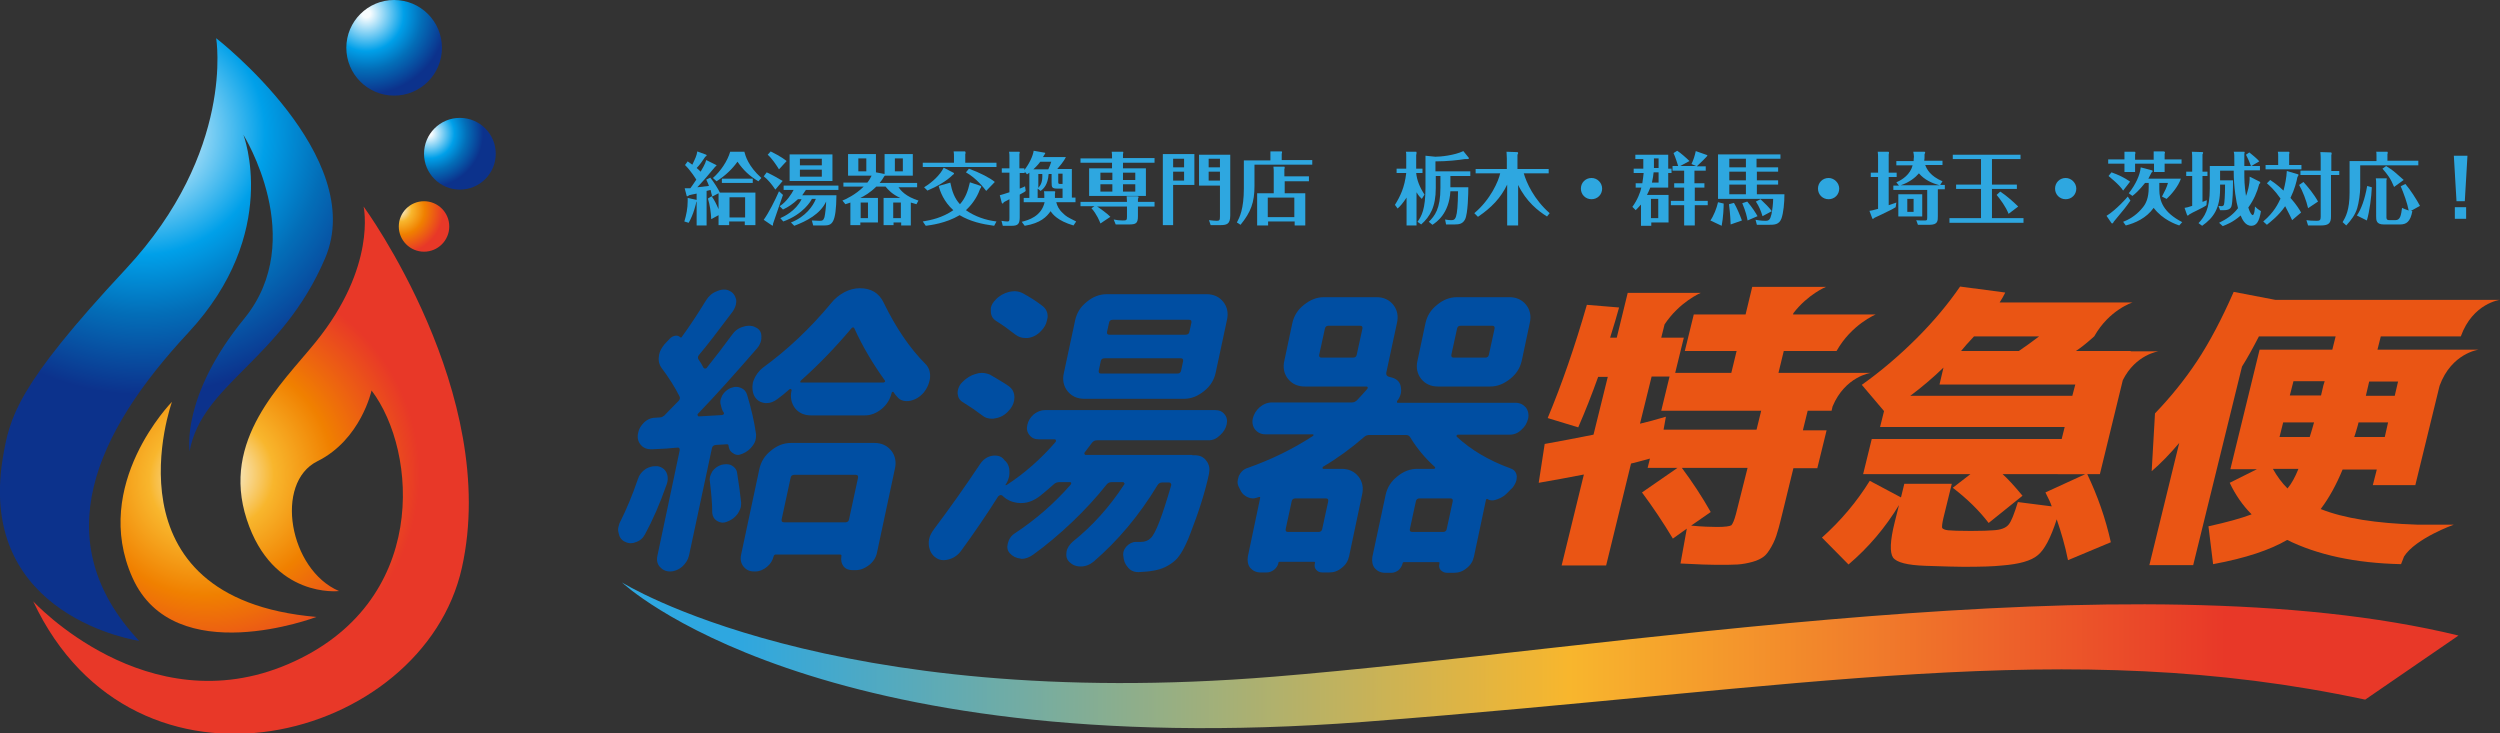
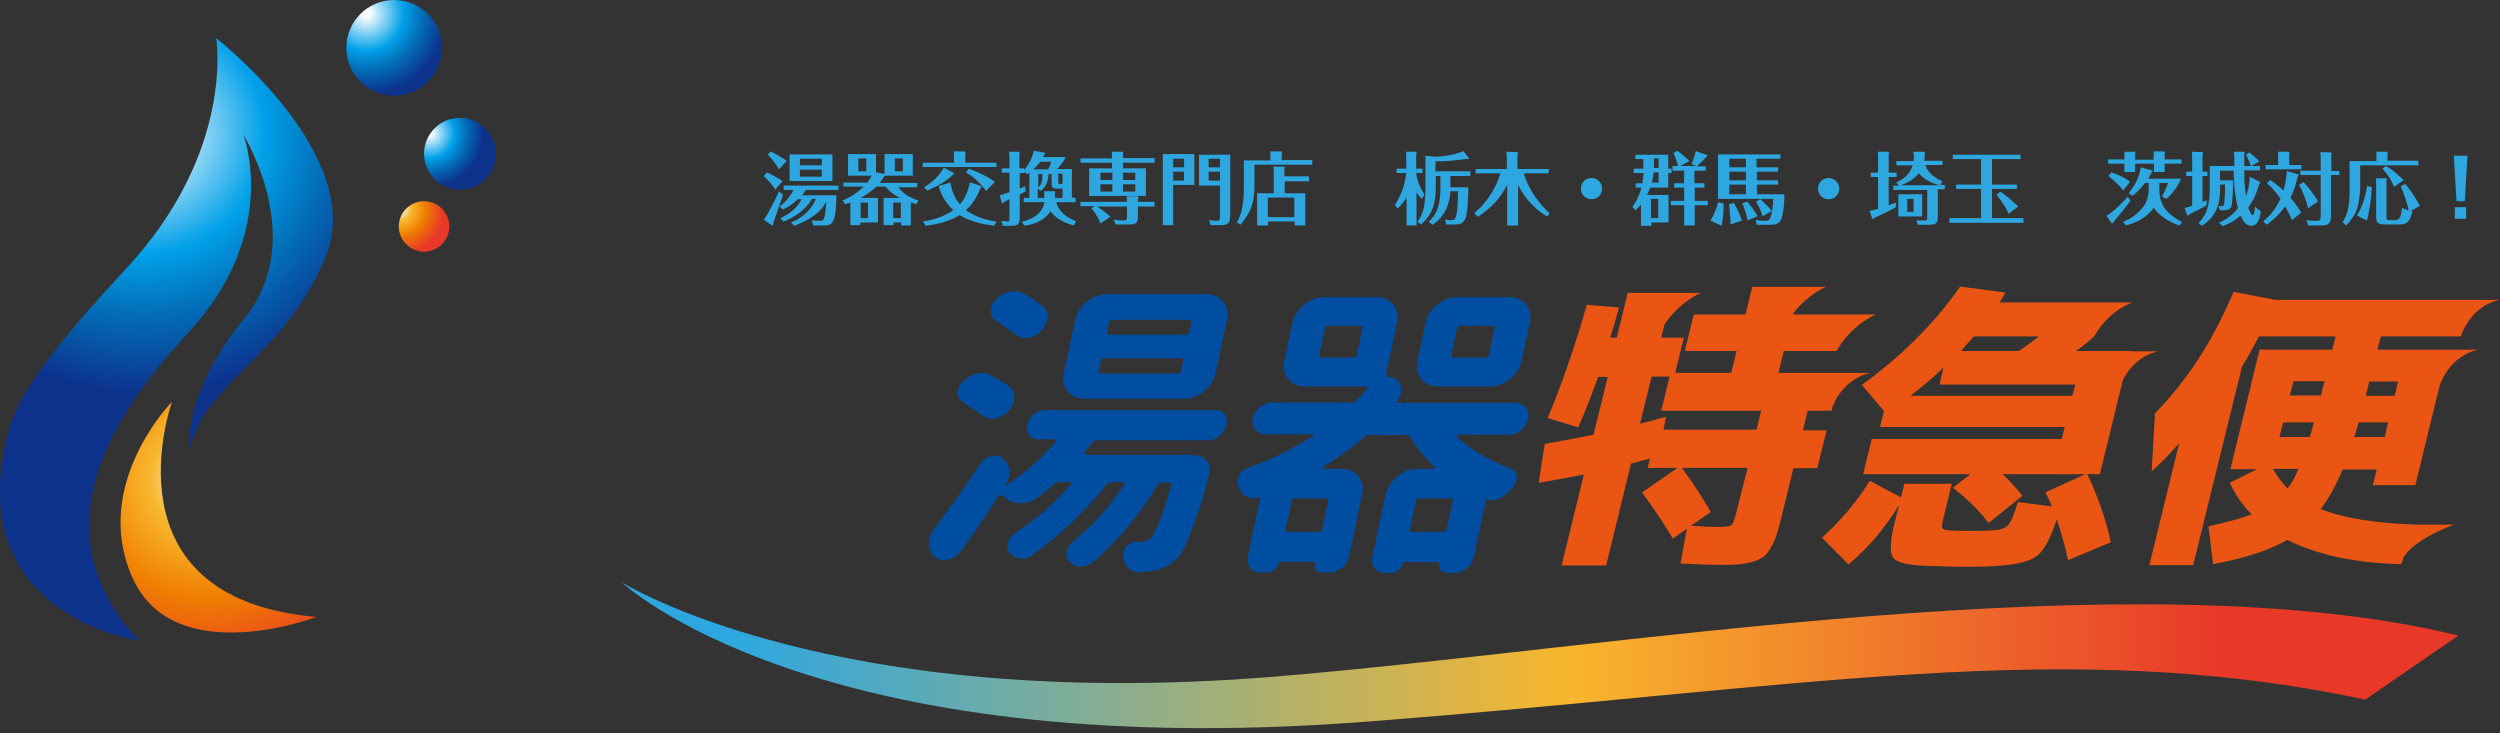
<svg xmlns="http://www.w3.org/2000/svg" version="1.1" id="レイヤー_1" x="0px" y="0px" viewBox="0 0 752.9 220.9" style="enable-background:new 0 0 752.9 220.9;" xml:space="preserve">
  <rect x="0" y="0" width="752.9" height="220.9" fill="#333333" stroke="none" />
  <style type="text/css">
	.st0{fill:url(#SVGID_1_);}
	.st1{fill:#004EA2;}
	.st2{fill:#EA5514;}
	.st3{fill:url(#SVGID_2_);}
	.st4{fill:url(#SVGID_3_);}
	.st5{fill:url(#SVGID_4_);}
	.st6{fill:url(#SVGID_5_);}
	.st7{fill:url(#SVGID_6_);}
	.st8{fill:url(#SVGID_7_);}
	.st9{fill:#2EA7E0;}
</style>
  <g>
    <linearGradient id="SVGID_1_" gradientUnits="userSpaceOnUse" x1="187.239" y1="197.28" x2="740.388" y2="197.28">
      <stop offset="6.329114e-02" style="stop-color:#2EA7E0" />
      <stop offset="0.516" style="stop-color:#F8B62D" />
      <stop offset="0.873" style="stop-color:#E83828" />
    </linearGradient>
    <path class="st0" d="M712.3,210.7c-90.2-19.3-168.4-3.5-301.6,6.7c-165.9,12.6-223.4-42-223.4-42s62.5,39.3,196.2,28.4   c100-8.1,258.9-36.3,356.9-12.4L712.3,210.7z" />
    <g>
-       <path class="st1" d="M192.1,144.3c0.4-1.3,1.2-2.3,2.4-3.1c0.9-0.5,1.8-0.8,2.8-0.8c0.2,0,0.5,0,0.7,0c1.3,0.2,2.2,0.9,2.7,1.9    c0.4,0.8,0.5,1.8,0.3,2.8c-0.1,0.2-0.1,0.5-0.2,0.7c-2.1,6-4.3,11-6.6,15.2c-0.6,1.1-1.5,1.9-2.8,2.3c-0.5,0.2-0.9,0.3-1.4,0.3    c-0.7,0-1.3-0.2-1.9-0.5c-1-0.5-1.6-1.4-1.8-2.6c-0.2-0.7-0.2-1.3,0-2c0.1-0.5,0.3-1.1,0.6-1.6    C188.6,153.5,190.4,149.3,192.1,144.3z M217.1,122c-0.2-0.5-0.2-1.1-0.1-1.6c0.1-0.4,0.3-0.8,0.5-1.3c0.6-1,1.4-1.7,2.4-2.2    c0.6-0.2,1.2-0.4,1.8-0.4c0.5,0,0.9,0.1,1.4,0.3c1,0.4,1.6,1.1,1.9,2.1c1.3,4.3,2.2,8.3,2.7,11.9c0,0.5,0,1-0.1,1.4    c-0.1,0.7-0.4,1.3-0.9,2c-0.8,1.1-1.8,1.9-3,2.4c-0.5,0.2-1,0.4-1.4,0.4c-0.5,0-1-0.1-1.5-0.5c-0.9-0.5-1.3-1.3-1.4-2.3    c0-0.3-0.2-0.4-0.5-0.4l-3.4,0.2c-0.6,0.1-1,0.4-1.1,1l-6.9,32.3c-0.3,1.3-1,2.4-2.1,3.4c-1.1,0.9-2.3,1.4-3.6,1.4    c-1.3,0-2.3-0.5-3.1-1.4c-0.8-0.9-1-2.1-0.7-3.4l6.7-31.7c0-0.2,0-0.4-0.1-0.6c-0.1-0.2-0.3-0.2-0.6-0.2c-1.9,0.2-4.4,0.4-7.6,0.5    c-0.1,0-0.2,0-0.4,0c-1.2,0-2.2-0.4-2.9-1.2c-0.8-0.8-1.2-2-1-3.3c0-0.1,0.1-0.3,0.1-0.5c0.2-1.1,0.8-2.1,1.7-3    c1-1,2.2-1.5,3.5-1.5l1.4-0.1c0.4,0,0.8-0.2,1.2-0.5c0.9-0.9,2.3-2.4,4.3-4.4c0.5-0.5,0.6-1,0.3-1.5c-1.3-2.6-3.1-5.5-5.5-8.7    c-0.7-1.1-0.9-2.3-0.6-3.8c0.2-1.1,0.8-2.1,1.6-3.1l1.6-1.7c0.5-0.5,1-0.8,1.7-0.9c0.6-0.1,1.1,0.1,1.5,0.5    c0.2,0.1,0.3,0.1,0.4-0.1c2.5-3.4,4.9-7.1,7.3-11c0.8-1.3,1.9-2.3,3.3-2.8c0.7-0.3,1.4-0.5,2.1-0.5c0.6,0,1.2,0.1,1.7,0.4    c1.1,0.5,1.7,1.4,2,2.6c0.1,0.5,0,1.1-0.1,1.6c-0.2,0.7-0.5,1.4-1,2.1c-4.5,6-7.8,10.3-10.1,13c-0.4,0.5-0.4,1-0.1,1.4    c0.5,0.7,1,1.5,1.5,2.5c0.1,0.1,0.2,0.2,0.5,0.2c0.2,0,0.4-0.1,0.5-0.3c2.8-3.5,5.3-6.8,7.5-9.8c0.9-1.3,2-2.1,3.4-2.5    c0.6-0.2,1.1-0.3,1.7-0.3c0.7,0,1.4,0.1,2.1,0.5c1.1,0.5,1.7,1.4,1.7,2.7c0,0.5,0,0.9-0.1,1.3c-0.2,0.8-0.6,1.6-1.2,2.3    c-6.6,7.6-12.5,14.2-17.8,19.7c-0.1,0.1-0.2,0.3-0.1,0.5c0.1,0.2,0.2,0.3,0.3,0.3l7-0.4c0.2,0,0.3-0.1,0.5-0.2    c0.1-0.1,0.2-0.3,0.1-0.5C217.5,123.7,217.3,122.9,217.1,122z M213.8,145.1c-0.1-0.4-0.1-0.9,0-1.4c0.1-0.5,0.4-1.1,0.7-1.7    c0.7-1,1.6-1.6,2.7-2c0.5-0.1,1-0.2,1.4-0.2c0.7,0,1.3,0.1,1.8,0.4c0.9,0.5,1.5,1.3,1.6,2.3c0.5,3.1,0.9,6,1.2,8.8    c0,0.5,0,0.9-0.1,1.4c-0.2,0.7-0.5,1.4-1,2.1c-0.8,1.1-1.8,1.8-3.1,2.3c-0.5,0.2-0.9,0.3-1.3,0.3c-0.6,0-1.2-0.2-1.7-0.5    c-0.9-0.5-1.4-1.4-1.5-2.4C214.5,151.6,214.2,148.5,213.8,145.1z M227.1,172.1c-1.4,0-2.4-0.5-3.2-1.5c-0.8-1-1-2.2-0.7-3.6    l5.5-25.8c0.5-2.2,1.6-4,3.5-5.5c1.8-1.5,3.8-2.3,6-2.3h25.2c2.1,0,3.8,0.8,5,2.3c1.2,1.5,1.6,3.4,1.1,5.5l-5.4,25.3    c-0.3,1.4-1.1,2.7-2.4,3.7c-1.3,1-2.6,1.5-4,1.5h-1c-1.2,0-2.1-0.4-2.7-1.2c-0.6-0.8-0.8-1.8-0.6-3c0.1-0.3-0.1-0.5-0.4-0.5h-19.4    c-0.3,0-0.5,0.2-0.6,0.5c-0.3,1.2-0.9,2.3-2,3.2c-1.1,0.9-2.3,1.4-3.5,1.4H227.1z M250.3,91.3c1.1-1.4,2.5-2.5,4-3.3    c1.5-0.8,3.1-1.2,4.6-1.2c3.4,0,5.8,1.4,7.2,4.3c3.7,7.6,7.9,13.8,12.6,18.5c1,1,1.5,2.3,1.4,4c0,0.4-0.1,0.8-0.2,1.2    c-0.3,1.2-0.8,2.3-1.7,3.4c-1.2,1.4-2.6,2.2-4.1,2.5c-0.4,0.1-0.7,0.1-1.1,0.1c-1.1,0-2.1-0.4-2.8-1.3c-0.4-0.4-0.8-0.9-1.1-1.4    c0-0.1-0.1-0.1-0.3-0.1c-0.2,0.1-0.3,0.2-0.3,0.4c-0.4,1.8-1.4,3.4-2.9,4.7c-1.6,1.3-3.3,2-5.1,2h-16.2c-2.1,0-3.7-0.7-4.9-2.2    c-1.1-1.5-1.5-3.3-1-5.4c0-0.1,0-0.2-0.2-0.3c-0.1-0.1-0.3-0.1-0.4,0c-1.2,1.1-2.5,2.1-3.7,3c-1.1,0.8-2.1,1.2-3.2,1.2    c-0.3,0-0.6,0-1-0.1c-1.4-0.3-2.3-1.1-2.9-2.4c-0.4-1-0.5-2.2-0.3-3.4c0-0.2,0.1-0.5,0.2-0.8c0.6-1.6,1.5-2.9,2.9-4    C237.2,105.3,244,98.9,250.3,91.3z M258.4,143.9c0.1-0.6-0.1-0.9-0.7-0.9h-18.5c-0.6,0-1,0.3-1.1,0.9l-2.7,12.5    c-0.1,0.6,0.1,0.9,0.7,0.9h18.5c0.6,0,1-0.3,1.1-0.9L258.4,143.9z M241.2,114.6c-0.1,0.1-0.2,0.3-0.2,0.4c0,0.2,0.1,0.2,0.3,0.2    h24.8c0.1,0,0.2-0.1,0.4-0.2c0.1-0.1,0.1-0.3,0-0.4c-3.6-5-6.7-10.2-9.2-15.7c-0.1-0.2-0.2-0.3-0.4-0.3s-0.4,0.1-0.5,0.3    C251.6,104.6,246.5,109.9,241.2,114.6z" />
      <path class="st1" d="M364,132.6h-33.6c-0.6,0-1.1,0.2-1.5,0.7c-0.9,1.2-1.7,2.2-2.2,2.9c-0.1,0.1-0.2,0.3-0.1,0.5    c0.1,0.2,0.2,0.3,0.3,0.3H359c0.1,0,0.1,0,0.1,0.1h0.7c1.6,0,2.8,0.6,3.6,1.8c0.8,1.1,1,2.3,0.7,3.8c-1.1,5.2-3,11.3-5.7,18.2    c-1.5,3.9-3,6.5-4.4,7.8c-1.9,1.7-4.1,2.8-6.9,3.2c-1,0.2-2.4,0.3-4.2,0.4h-0.1c-1.3,0-2.4-0.5-3.1-1.4c-0.9-1-1.3-2.1-1.4-3.5    c-0.1-0.3,0-0.6,0-1c0.1-0.7,0.5-1.3,1-1.9c0.8-0.8,1.7-1.3,2.8-1.3c0.4,0,0.9,0,1.5,0c1.2,0,2.2-0.4,2.9-1.1    c1.5-1.3,3.5-6.6,6.2-15.9c0.1-0.2,0-0.5-0.1-0.6c-0.1-0.2-0.3-0.3-0.5-0.3h-2.1c-0.6,0-1.1,0.3-1.4,0.8    c-5.5,9.1-11.9,16.7-19.2,23c-1.2,1-2.5,1.5-3.9,1.5h-0.1c-1.4,0-2.5-0.5-3.4-1.4c-0.8-0.8-1-1.8-0.8-3.1c0.2-1.1,0.9-2.1,1.9-3    c5.9-4.7,11-10.4,15.4-17.1c0.2-0.2,0.2-0.4,0.1-0.5c-0.1-0.2-0.2-0.3-0.5-0.3h-3.4c-0.6,0-1.1,0.3-1.5,0.8    c-3.1,3.9-6.6,7.7-10.4,11.3c-3.8,3.6-7.7,6.9-11.6,9.7c-1.1,0.8-2.3,1.3-3.5,1.3c-0.1,0-0.3,0-0.4-0.1c-1.3-0.1-2.4-0.7-3.2-1.6    c-0.7-0.8-0.9-1.7-0.6-2.9c0.3-1.3,1-2.4,2.3-3.2c6.2-4.1,11.8-9,16.6-14.5c0.2-0.2,0.2-0.4,0.2-0.5c0-0.2-0.2-0.3-0.3-0.3H319    c-0.6,0-1.2,0.2-1.7,0.7c-1.3,1.2-2.7,2.3-4,3.4c-1.8,1.4-3.7,2.2-5.7,2.2c-0.1,0-0.2,0-0.4,0c-2.1-0.1-3.9-0.8-5.4-2.3    c-0.2-0.1-0.3-0.1-0.6-0.1c-0.2,0.1-0.4,0.2-0.6,0.4c-3.6,5.7-7.3,11.1-11.1,16.3c-1,1.4-2.3,2.3-3.9,2.7    c-0.4,0.1-0.9,0.2-1.4,0.2c-1,0-1.9-0.3-2.7-1c-1.1-0.9-1.7-2.2-1.8-3.9c0-0.5,0-1,0.1-1.4c0.2-1.1,0.8-2.1,1.6-3.2    c4.6-6.1,9.2-12.6,13.8-19.5c0.9-1.3,2-2.1,3.4-2.4c0.4-0.1,0.7-0.1,1.1-0.1c1,0,1.8,0.3,2.4,0.9l0.4,0.5c1,0.8,1.5,2,1.5,3.4    c0,0.5,0,1.1-0.1,1.5c-0.2,0.8-0.5,1.7-1.1,2.5c0,0.1,0,0.1,0.1,0.1c0.1,0,0.1,0,0.2,0c5.4-3.5,10.4-7.9,14.8-13    c0.1-0.1,0.1-0.3,0.1-0.5c-0.1-0.2-0.2-0.3-0.3-0.3h-4.9c-1.2,0-2.1-0.4-2.8-1.3c-0.7-0.9-0.9-1.9-0.6-3.1    c0.3-1.2,0.9-2.2,1.9-3.1c1-0.8,2.2-1.3,3.4-1.3h51.2c1.3,0,2.2,0.4,2.9,1.3c0.7,0.8,0.9,1.9,0.6,3.1c-0.3,1.2-0.9,2.2-1.9,3.1    C366.4,132.1,365.3,132.6,364,132.6z M303.8,116.3c1.1,0.8,1.7,1.9,1.7,3.4c0,0.4-0.1,0.7-0.1,1c-0.2,1.1-0.8,2.2-1.8,3.2    c-1.1,1.2-2.5,1.9-4,2.1c-0.3,0.1-0.6,0.1-0.8,0.1c-1.2,0-2.2-0.3-3-1c-1.7-1.3-3.6-2.6-5.7-3.9c-1.1-0.6-1.6-1.5-1.7-2.7    c0-0.4,0-0.8,0.1-1.1c0.2-0.8,0.6-1.7,1.4-2.4c1.2-1.2,2.5-2,4-2.4c0.6-0.2,1.2-0.3,1.8-0.3c0.8,0,1.6,0.2,2.4,0.5    C300.1,114,302.1,115.1,303.8,116.3z M313.9,92.1c1.1,0.8,1.7,2,1.6,3.5c-0.1,0.3-0.1,0.6-0.2,0.9c-0.2,1.1-0.8,2.2-1.8,3.2    c-1.1,1.2-2.5,1.9-4,2.1c-0.2,0-0.5,0-0.7,0c-1.2,0-2.2-0.4-3.1-1.1c-1.8-1.4-3.7-2.8-5.8-4.1c-1-0.7-1.5-1.6-1.5-2.9    c0-0.4,0-0.7,0-1c0.2-0.9,0.7-1.7,1.4-2.4c1.1-1.2,2.5-2,4.1-2.4c0.6-0.1,1.1-0.2,1.6-0.2c0.9,0,1.7,0.2,2.5,0.6    C310.2,89.5,312.1,90.7,313.9,92.1z M363.4,88.6c2.1,0,3.8,0.8,5,2.3c1.2,1.5,1.6,3.4,1.1,5.5l-3.4,15.9c-0.5,2.2-1.6,4-3.5,5.5    s-3.8,2.3-6,2.3h-30.1c-2.1,0-3.8-0.8-5-2.3s-1.6-3.4-1.1-5.5l3.4-15.9c0.5-2.2,1.6-4,3.5-5.5c1.8-1.5,3.8-2.3,6-2.3H363.4z     M354.6,112.5c0.6,0,1-0.3,1.1-0.9l0.6-2.8c0.1-0.6-0.1-0.9-0.7-0.9h-23c-0.6,0-1,0.3-1.1,0.9l-0.6,2.8c-0.1,0.6,0.1,0.9,0.7,0.9    H354.6z M357.1,100.8c0.6,0,1-0.3,1.1-0.9l0.6-2.7c0.1-0.6-0.1-0.9-0.7-0.9h-23c-0.6,0-1,0.3-1.1,0.9l-0.6,2.7    c-0.1,0.6,0.1,0.9,0.7,0.9H357.1z" />
      <path class="st1" d="M454.7,130.9H439c-0.1,0-0.2,0.1-0.3,0.2c-0.1,0.2-0.1,0.3,0,0.4c4.3,4,9.7,7.2,16.3,9.6    c1.1,0.4,1.7,1.2,1.8,2.4c0,0.4-0.1,0.7-0.1,1.1c-0.2,0.8-0.6,1.5-1.2,2.3c-0.4,0.4-0.9,0.8-1.3,1.3c-0.9,1-2,1.7-3.1,2.1    c-0.6,0.2-1.1,0.4-1.7,0.4c-0.5,0-1-0.1-1.4-0.4c-0.3-0.1-0.4,0-0.5,0.3l-3.6,17c-0.3,1.4-1,2.6-2.2,3.5c-1.2,1-2.4,1.4-3.8,1.4    h-2.2c-0.7,0-1.3-0.3-1.8-0.8c-0.5-0.5-0.6-1.2-0.4-2c0.1-0.2,0-0.4-0.2-0.4h-10.5c-0.2,0-0.4,0.1-0.4,0.4c-0.2,0.8-0.6,1.4-1.2,2    c-0.7,0.5-1.4,0.8-2.1,0.8h-2c-1.3,0-2.3-0.5-3.1-1.4c-0.7-0.9-0.9-2.1-0.7-3.4l4-18.7c0.5-2.2,1.6-4,3.5-5.5    c1.8-1.5,3.8-2.3,6-2.3h5c0.2,0,0.3-0.1,0.4-0.2c0.1-0.1,0-0.2-0.1-0.4c-2.9-2.6-5.4-5.6-7.4-8.9c-0.3-0.5-0.7-0.7-1.3-0.7h-11    c-0.6,0-1.2,0.2-1.7,0.7c-3.8,3.3-7.9,6.3-12.3,8.9c-0.1,0.1-0.1,0.2-0.1,0.4c0,0.1,0.1,0.2,0.2,0.2h5.6c2.1,0,3.8,0.8,5,2.3    c1.2,1.5,1.6,3.4,1.1,5.5l-3.9,18.5c-0.3,1.4-1,2.6-2.2,3.5c-1.2,1-2.4,1.4-3.8,1.4h-2.1c-0.8,0-1.4-0.3-1.8-0.8    c-0.5-0.5-0.6-1.2-0.4-2c0.1-0.2,0-0.4-0.2-0.4h-10.5c-0.2,0-0.3,0.1-0.3,0.4c-0.2,0.8-0.6,1.4-1.3,2c-0.7,0.5-1.4,0.8-2.2,0.8    h-1.9c-1.3,0-2.3-0.5-3.1-1.4c-0.7-0.9-0.9-2.1-0.7-3.4l3.7-17.6c0.1-0.3-0.1-0.4-0.4-0.3c-0.6,0.2-1.2,0.4-1.8,0.4    c-0.5,0-0.9-0.1-1.4-0.3c-1-0.4-1.7-1-2.2-1.9c-0.2-0.4-0.4-0.8-0.6-1.2c-0.4-0.7-0.5-1.5-0.3-2.3c0.1-0.4,0.2-0.7,0.3-1.1    c0.6-1.2,1.4-2,2.7-2.4c7.1-2.5,13.6-5.7,19.6-9.6c0.1-0.1,0.2-0.2,0.2-0.3c0-0.1-0.1-0.2-0.3-0.2h-14.2c-1.3,0-2.3-0.5-3.1-1.4    c-0.7-0.9-1-2.1-0.7-3.4c0.3-1.3,1-2.4,2.1-3.4c1.1-0.9,2.3-1.4,3.7-1.4h24c0.6,0,1.1-0.2,1.6-0.7c1-1,2-2.2,3.1-3.4    c0.1-0.2,0.1-0.3,0.1-0.5c-0.1-0.1-0.2-0.2-0.4-0.2h-18.6c-2.1,0-3.8-0.8-5-2.3s-1.6-3.4-1.1-5.5l2.4-11.3c0.5-2.2,1.6-4,3.5-5.5    s3.8-2.3,6-2.3h15.9c2.1,0,3.8,0.8,5,2.3s1.6,3.4,1.1,5.5l-3.2,14.9c-0.1,0.6,0.1,1,0.6,1.2l1.4,0.4c1.4,0.5,2.2,1.4,2.4,2.9    c0.1,0.6,0.1,1.2,0,1.7c-0.2,0.8-0.5,1.6-1.1,2.3c-0.1,0.1-0.1,0.2-0.1,0.4c0,0.1,0.1,0.2,0.2,0.2h35.5c1.3,0,2.3,0.5,3.1,1.4    c0.7,0.9,1,2.1,0.7,3.4c-0.3,1.3-1,2.5-2.1,3.4C457.2,130.4,456,130.9,454.7,130.9z M397.1,160.2c0.6,0,1-0.3,1.1-0.9l1.8-8.3    c0.1-0.6-0.1-0.9-0.7-0.9h-9.2c-0.6,0-1,0.3-1.1,0.9l-1.8,8.3c-0.1,0.6,0.1,0.9,0.7,0.9H397.1z M407.5,107.7c0.6,0,1-0.3,1.1-0.9    l1.7-7.8c0.1-0.6-0.1-0.9-0.7-0.9h-9.5c-0.6,0-1,0.3-1.1,0.9l-1.7,7.8c-0.1,0.6,0.1,0.9,0.7,0.9H407.5z M424.6,159.3    c-0.1,0.6,0.1,0.9,0.7,0.9h9.3c0.6,0,1-0.3,1.1-0.9l1.8-8.3c0.1-0.6-0.1-0.9-0.7-0.9h-9.3c-0.6,0-1,0.3-1.1,0.9L424.6,159.3z     M454.6,89.5c2.1,0,3.8,0.8,5,2.3s1.6,3.4,1.1,5.5l-2.4,11.3c-0.5,2.2-1.6,4-3.5,5.5s-3.8,2.3-6,2.3H433c-2.1,0-3.8-0.8-5-2.3    s-1.6-3.4-1.1-5.5l2.4-11.3c0.5-2.2,1.6-4,3.5-5.5c1.8-1.5,3.8-2.3,6-2.3H454.6z M447.3,107.7c0.6,0,1-0.3,1.1-0.9l1.7-7.8    c0.1-0.6-0.1-0.9-0.7-0.9h-9.5c-0.6,0-1,0.3-1.1,0.9l-1.7,7.8c-0.1,0.6,0.1,0.9,0.7,0.9H447.3z" />
    </g>
    <g>
      <path class="st2" d="M543,129.4l1.4-5.7h7.2l0.3-1.3c3.8-9.1,11.5-10.1,11.5-10.1h-9l0,0h-18.8l1.6-6.6h15.9    c4.5-8,11.8-11,11.8-11h-9.1l0,0H540l0.1-0.4c4.4-5.7,9.8-7.9,9.8-7.9H542h-1.3h-13l-2,8.3h-15.6l-2.7,11H523l-1.6,6.6h-16.9    l2.6-10.6h-6.8l1-4c4.5-6.8,10.9-9.5,10.9-9.5h-8.6l0,0h-13.4l-3.3,13.5h-2c1.2-3.8,2.1-6.9,2.7-9.1l-9.7-0.8    c-3.6,12.5-7.5,23.8-11.8,34.1l9.2,2.8c2.1-4.8,4.1-9.9,6-15.2h2.9l-4.3,17.4c-4.9,1-9.8,1.9-14.7,2.8l-1.8,11.7    c4.5-0.8,9.1-1.6,13.6-2.5l-6.7,27.4h13.4l7.5-30.7c0.9-0.2,2.8-0.7,5.7-1.5l-0.7,2.8h9l-10.7,7.4c3.2,4.3,6.3,8.9,9.3,13.9l4.2-3    l-1.9,10.5c5.5,0.3,9.1,0.4,10.8,0.4c2.7,0,4.9,0,6.4-0.1c1.5-0.1,3.1-0.4,4.5-0.8c1.5-0.4,2.6-1,3.4-1.6c0.8-0.6,1.5-1.6,2.3-3    c0.8-1.4,1.4-2.9,1.8-4.4c0.5-1.5,1-3.7,1.7-6.5l3.1-12.7h7.2l2.8-11.4H543z M522.8,154.8c-0.5,1.9-1,3-1.4,3.4    c-0.5,0.3-1.9,0.5-4.3,0.5c-2,0-4.6-0.1-7.8-0.4l5.9-4.1c-2.6-4.6-5.5-9-8.7-13.3h19.8L522.8,154.8z M529,129.4h-28l0.7-3.9    c-3.4,1-6,1.7-7.8,2.1l3.5-14.2h5.4l-2.5,10.3h30.1L529,129.4z" />
      <path class="st2" d="M641.7,105.7h-0.4h-16.1c1.8-1.2,3.6-2.7,5.5-4.4c4.5-8,11.5-10.2,11.5-10.2H633l0,0h-30.8    c0.7-1.1,1.3-2.1,1.7-3l-13.6-1.8c-3.5,5.1-7.8,10.3-13,15.5c-5.2,5.2-10.7,9.9-16.6,14.1l6.7,7.9l-1.2,4.8h55.6l-0.9,3.6h-57.2    l-2.6,10.6h32.3l-5.3,4.1c4.3,3.3,7.9,6.8,10.8,10.6l10.2-8.2c-2.5-3-4.5-5.2-6-6.5H628l-12,5.5c0.9,1.8,1.6,3.2,1.9,4.2    l-10.2-1.3c-1.1,3.6-2,5.9-2.8,6.8c-0.8,1-2.4,1.6-4.6,1.7c-1.2,0.1-3.5,0.2-6.8,0.2c-3.6,0-5.8-0.1-6.8-0.2    c-1-0.1-1.6-0.4-1.8-0.7c-0.1-0.4,0-1.4,0.4-3.1l2.5-10.2h-14.3l-1,4.1l-9.4-5c-3.9,6.3-8.7,12-14.4,17.1l8,8.1    c6-5.1,11.1-11.1,15.2-17.9l-1.3,5.2c-1.4,5.6-1.5,9.1-0.5,10.6c1.1,1.5,4.3,2.3,9.7,2.5c5.9,0.2,9.7,0.3,11.5,0.3    c5.1,0,9-0.1,11.7-0.4c5.1-0.4,8.7-1.4,10.7-3.1c2-1.6,3.9-5.2,5.7-10.8c1.3,3.8,2.5,7.8,3.4,12.3l12.9-5.4    c-1.6-7.2-4-14-7.1-20.5h3.8l6.9-28.3c3.9-7.8,10.8-8.7,10.8-8.7H641.7z M594.5,101.3h19.6c-2,1.5-4,3-6.1,4.4h-17.4    C591.4,104.7,592.7,103.2,594.5,101.3z M624.1,119.2h-48.8c3.5-2.6,6.9-5.5,10-8.5l-1.2,5.1H625L624.1,119.2z" />
      <path class="st2" d="M737.4,105.3h-21.4l1-4h24.1c3.6-10,11.8-11,11.8-11h-9.1h-58.6l-12.5-2.4c-3.6,8.2-7.3,15.2-11,20.8    c-3.7,5.6-8,10.9-12.7,15.8l-1,17.4c2.8-2.4,5.5-5.2,8.3-8.5l-9,36.8h13.2l14.7-59.8c1.7-2.7,3.4-5.8,5.1-9.1h23.1l-1,4h-21.9    l-8.8,36h8l-8.2,4.1c1.7,3.6,3.9,6.8,6.6,9.5c-3.2,1.2-7.5,2.4-13,3.6l1.4,11.4c9.8-1.8,17.2-4.3,22.3-7.3    c9.1,4.5,20.5,7,34.3,7.3l0.9-2.3c3.5-5.5,15-9.6,15-9.6h-11.1c-12.3-0.4-22-1.9-29-4.7c2.5-3.3,4.7-7.3,6.6-11.9h10.3l-1.2,4.7    h12.8l7.3-29.9c3.6-9.9,11.8-10.9,11.8-10.9L737.4,105.3L737.4,105.3z M688.9,147.1c-1.7-1.7-3.1-3.6-4.4-5.9h7.7    C691.2,143.7,690.1,145.7,688.9,147.1z M695.6,131.6h-9.1l1.1-4.4h9.3C696.6,128.3,696.2,129.7,695.6,131.6z M699.7,116.1l-0.7,3    h-9.4l1.1-4.3h9.4L699.7,116.1z M718.2,131.6H709c0.2-0.5,0.4-1.2,0.7-2.2c0.3-1,0.5-1.7,0.6-2.2h8.9L718.2,131.6z M721.2,119.2    h-8.7l0.7-3l0.3-1.3h8.7L721.2,119.2z" />
    </g>
    <g>
      <radialGradient id="SVGID_2_" cx="43.201" cy="39.986" r="78.828" gradientUnits="userSpaceOnUse">
        <stop offset="4.907980e-02" style="stop-color:#F7FCFE" />
        <stop offset="0.465" style="stop-color:#00A0E9" />
        <stop offset="0.692" style="stop-color:#036EB8" />
        <stop offset="1" style="stop-color:#0C328C" />
      </radialGradient>
      <path class="st3" d="M0.8,138.2C-6.9,186,41.9,193,41.9,193c-28.2-30.1-13.2-62.7,14.8-92.8s16.6-59.6,16.6-59.6    S93,72.1,73.6,95.9c-19.2,23.4-16.5,40-16.5,40c3.7-20.3,27.7-27.4,40.8-58.1S65.1,11.5,65.1,11.5S70.9,45.6,37.9,81    S2.9,125.6,0.8,138.2z" />
      <radialGradient id="SVGID_3_" cx="65.692" cy="142.801" r="77.288" gradientUnits="userSpaceOnUse">
        <stop offset="0" style="stop-color:#F7FCFE" />
        <stop offset="0.217" style="stop-color:#F8B62D" />
        <stop offset="0.45" style="stop-color:#F08000" />
        <stop offset="0.785" style="stop-color:#E83828" />
      </radialGradient>
-       <path class="st4" d="M102.1,178c-15-6.4-19.6-32.6-6.5-39.1s16.3-21.3,16.3-21.3c13.9,18.3,17.5,64.1-25.1,82.4S10,181.1,10,181.1    c30.6,65.2,117.4,42.3,129.1-10.1S109.5,62.2,109.5,62.2s4.1,18-14.5,40.9c-10.2,12.6-28.5,29.3-20.7,53.3S102.1,178,102.1,178z" />
      <radialGradient id="SVGID_4_" cx="61.714" cy="144.507" r="77.288" gradientUnits="userSpaceOnUse">
        <stop offset="0" style="stop-color:#F7FCFE" />
        <stop offset="0.217" style="stop-color:#F8B62D" />
        <stop offset="0.45" style="stop-color:#F08000" />
        <stop offset="0.785" style="stop-color:#E83828" />
      </radialGradient>
      <path class="st5" d="M95.3,185.8c-64.9-5.6-43.5-64.8-43.5-64.8S27.3,145.9,39.9,174S95.3,185.8,95.3,185.8z" />
      <radialGradient id="SVGID_5_" cx="120.338" cy="63.127" r="16.917" gradientUnits="userSpaceOnUse">
        <stop offset="0" style="stop-color:#F7FCFE" />
        <stop offset="0.217" style="stop-color:#F8B62D" />
        <stop offset="0.45" style="stop-color:#F08000" />
        <stop offset="0.785" style="stop-color:#E83828" />
      </radialGradient>
      <circle class="st6" cx="127.7" cy="68.2" r="7.6" />
      <radialGradient id="SVGID_6_" cx="129.297" cy="40.148" r="16.217" gradientUnits="userSpaceOnUse">
        <stop offset="4.907980e-02" style="stop-color:#F7FCFE" />
        <stop offset="0.465" style="stop-color:#00A0E9" />
        <stop offset="0.692" style="stop-color:#036EB8" />
        <stop offset="1" style="stop-color:#0C328C" />
      </radialGradient>
      <circle class="st7" cx="138.5" cy="46.3" r="10.8" />
      <radialGradient id="SVGID_7_" cx="110.31" cy="4.118" r="24.274" gradientUnits="userSpaceOnUse">
        <stop offset="4.907980e-02" style="stop-color:#F7FCFE" />
        <stop offset="0.465" style="stop-color:#00A0E9" />
        <stop offset="0.692" style="stop-color:#036EB8" />
        <stop offset="1" style="stop-color:#0C328C" />
      </radialGradient>
      <circle class="st8" cx="118.7" cy="14.4" r="14.4" />
    </g>
  </g>
  <g>
-     <path class="st9" d="M212.9,67.9h-3.1v-7.2l-0.1,0.1c-0.1,0.6-0.8,3.7-2.3,6.3l-1.3-0.4c0.6-2,1-4,1-6.1c0-0.1,0-0.8,0-1l2.7,0.6   v-1.9c-1.6,0.3-1.8,0.4-2.3,0.5c-0.1,0.1-0.3,0.3-0.5,0.3c0,0-0.2,0-0.2-0.1l-0.6-2.3c0.5,0,0.8,0,1.7,0c0.3-0.4,0.8-1.1,1.8-2.6   c-0.2-0.3-1.5-2.5-3.4-4.4l0.8-1.1c0.5,0.4,0.9,0.6,1.4,1c0.9-1.9,1.3-2.7,1.5-4l2.7,1c0,0,0.1,0.1,0.1,0.2c0,0.2-0.1,0.2-0.4,0.4   c-0.8,1.2-1.6,2.4-2.6,3.4c0.4,0.3,0.7,0.6,1.2,1.1c0.4-0.7,1.4-2.3,1.7-3.5l3,1.5c0,0,0.1,0.1,0.1,0.1c0,0.1-0.2,0.3-0.4,0.4   c-3.2,3.8-3.5,4.2-5.4,6.2c1.9-0.2,2.8-0.3,3.5-0.4c-0.2-0.7-0.5-1.2-0.8-1.9l1.2-0.6c0.9,1,2.5,3.6,2.9,4.5h10.7v9.8h-3.2v-1.1   h-4.7v1.1h-3.2v-3l-2.2,1.2c-0.1-2.1-0.4-4.2-1-6.2l1.1-0.7c0.9,1.2,1.4,2.3,2.1,3.9v-4.8l-1.9,1c-0.2-0.8-0.4-1.4-0.5-2   c-0.2,0-1,0.3-1.2,0.3V67.9z M224.2,45.8c0.3,1.1,1.1,4.2,5.1,7.8l-0.9,1c-2.7-1.6-4.5-3.3-6.3-5.9c-1.5,2.1-3.5,4.1-6.3,5.9   l-1.1-1c2.3-2,4.4-5.1,5.2-7.9H224.2z M217.4,55.1v-1.3h9.3v1.3H217.4z M219.7,65.5h4.7v-6.1h-4.7V65.5z" />
    <path class="st9" d="M233.5,57.1c-1-1.5-2.2-3-3.5-4l0.9-1.2c2.1,1,3.3,1.7,4.8,2.6L233.5,57.1z M235.8,58.7c-1,2.9-2.3,6.7-3,8.7   c0,0.2,0,0.3,0,0.4c0,0.1-0.2,0.2-0.3,0.1l-2.5-1.7c1.5-2.1,3.4-5.8,4.6-8.6L235.8,58.7z M234.6,51c-0.8-1.3-2.2-3.4-3.4-4.4l0.9-1   c3.2,1.6,4.3,2.5,4.8,2.9L234.6,51z M238.2,67c4.4-1.7,6.7-5,7.5-7.1h-1.2c-0.2,0.5-2.5,4.6-8.6,6.8l-0.9-1   c1.1-0.5,4.6-2.1,6.4-5.7h-1.1c-1.5,1.4-2.8,2.3-4.5,3.1l-1-1c2.1-1.3,3.7-3.9,4.2-4.9h-3v-1.3h16.5v1.3h-9.8   c-0.4,0.6-0.7,1-1.1,1.6h10.3c-0.1,8.5-1.3,9.1-3.7,9.1h-3.3l-0.4-1.5c0.6,0,1.8,0.1,2.3,0.1c0.8,0,1.2-0.1,1.5-1.1   c0.2-0.8,0.5-3.4,0.5-4.7c-1.8,3.8-5.9,5.9-9.6,7.3L238.2,67z M250.7,54.5h-12.9v-8h12.9V54.5z M247.5,49.8v-2h-6.6v2H247.5z    M240.9,51.1v2.1h6.6v-2.1H240.9z" />
    <path class="st9" d="M276,61.5c-0.8-0.2-1.2-0.4-1.7-0.5v6.9h-2.9V67h-2.3v0.8h-3v-8.2h5c-2.4-1.1-3.6-2.4-4.4-3.4h-2.8   c-1.8,1.8-3.7,2.9-4.8,3.4h5.3V67h-5.3v0.8h-3V61c-0.4,0.1-0.7,0.3-1.5,0.5l-0.9-1.1c1-0.4,3.9-1.7,6.4-4.2h-6.1V55h7.2   c0.5-0.6,1.1-1.6,1.3-2.1h-7.1v-6.5h8.4v5.5l2.6,0.5v-6h8.5v6.5h-8.4c0,0-0.1,0.1-0.2,0.2c-0.5,0.9-0.9,1.4-1.4,2h11.3v1.3h-5.6   c0.7,1,2.2,2.8,6,4L276,61.5z M258.5,47.7v3.9h2.4v-3.9H258.5z M261.4,65.7V61h-2.2v4.7H261.4z M271.3,65.7V61h-2.3v4.7H271.3z    M269.5,47.7v3.9h2.4v-3.9H269.5z" />
    <path class="st9" d="M295.4,56c0.1,0,0.1,0.1,0.1,0.2c0,0.2-0.1,0.5-0.3,0.6c-0.5,1.4-1.6,4-4.3,6.5c2.7,1.9,5.9,3,9.2,3.4   l-0.7,1.3c-3.7-0.5-7.2-1.3-10.4-3.2c-4.2,2.5-8.8,3-10.2,3.2l-0.9-1.3c2.4-0.4,5.9-1.1,9.2-3.4c-2.9-2.6-4-5.7-4.4-7.3l3.5-1   c0.5,2.6,1.3,4.8,2.9,6.5c1.7-1.9,2.4-4,3-6.6L295.4,56z M300.1,49v1.3h-22.2V49h9.4v-1.9c0-0.4,0-0.9-0.1-1.5l3.4,0   c0.1,0,0.2,0.3,0.2,0.4c0,0.1,0,0.2-0.1,0.4V49H300.1z M287.3,52.1c0,0,0,0.1,0,0.2c0,0.1-0.1,0.2-0.4,0.4   c-1.9,1.9-4.8,3.5-7.6,4.7l-1-1c2.5-1.5,4.9-3.8,5.9-5.9L287.3,52.1z M297,57.5c-0.6-0.8-2.9-3.8-6.1-5.6l0.9-1.1   c3.3,1.2,6.4,2.8,7.8,4L297,57.5z" />
    <path class="st9" d="M323.9,59.6v1.3h-5.8c0.3,1.1,0.7,2.1,2,3.3c1,1,1.4,1.2,4,2.5l-0.8,1.2c-4.8-1.4-6.3-3.4-6.9-4.3   c-1.2,1.7-3,3.6-7.8,4.4l-0.9-1.2c2-0.5,5.9-1.6,6.9-5.9h-6.3v-1.3h1.7v-7.6c-0.2,0.2-0.4,0.3-0.7,0.5l-0.7-0.8v0.4h-1.5v4.7   c1-0.4,1.3-0.5,1.6-0.7l0.2,1.4c-0.3,0.3-0.5,0.4-1.8,1.1v6.8c0,2-0.5,2.6-2.4,2.6H302l-0.4-1.5c0.6,0.1,1.2,0.2,1.8,0.2   c0.6,0,0.6-0.3,0.6-1.1V60c-1.2,0.6-1.3,0.7-1.7,0.9c-0.1,0.2-0.2,0.4-0.3,0.4c0,0-0.2,0-0.3-0.2l-0.6-2.3c0.6-0.2,1.2-0.3,2.9-0.9   v-5.9h-2.3v-1.3h2.3v-3.3c0-0.6,0-1.1-0.1-1.7l3,0c0.1,0,0.2,0,0.2,0.2s0,0.3-0.1,0.4v4.4h1.5v0.5c1.5-1.9,2.6-4.3,2.8-5.8l3.4,0.6   c0,0,0.1,0.1,0.1,0.1c0,0.1-0.1,0.2-0.2,0.4c-0.1,0.1-0.4,0.7-0.5,0.8h6.9c-0.7,1.5-2.2,3.1-2.6,3.6h4.4v8.6H323.9z M315.7,51   c0.4-0.8,0.6-1.4,0.9-2.3h-3.3c-0.3,0.4-0.9,1.2-2.1,2.3H315.7z M320,59.6v-2.8h-1.4c-1.8,0-1.9-0.3-1.9-1.9v-2.5h-0.9   c-0.2,3.3-1.6,4.5-2.4,5.1l-0.9-0.7v2.8h2v-0.8c0-0.4,0-0.8-0.1-1.2l3.2,0c0.1,0,0.2,0.1,0.2,0.2c0,0.1-0.1,0.4-0.1,0.5v1.3H320z    M312.7,56.6c0.8-1,1.3-1.8,1.2-4.2h-1.2V56.6z M318.7,52.3v2.4c0,0.6,0,0.7,0.7,0.7h0.6v-3.1H318.7z" />
    <path class="st9" d="M347.7,47.6V49h-9.5v1.7h6.9V59H328v-8.3h6.9V49h-9.5v-1.3h9.5v-0.4c0-0.6,0-1-0.1-1.6l3.4,0   c0,0,0.1,0.1,0.1,0.2c0,0-0.1,0.5-0.1,0.5v1.2H347.7z M347.7,60.9v1.3h-5v2.9c0,2.2-0.6,2.5-2.8,2.5H336l-0.6-1.5   c0.9,0.2,1.8,0.3,2.7,0.3c1.2,0,1.3-0.1,1.3-1.2v-3h-9c0.7,0.4,3.3,2.3,4,3.1l-3,2c-0.2-0.6-1.1-2.8-2.7-4.6l0.9-0.6h-4.2v-1.3h14   c0-0.6-0.1-1.3-0.1-1.7l3.2,0c0.2,0,0.4,0.1,0.4,0.3c0,0.1-0.2,0.4-0.2,0.5v0.9H347.7z M335,54.1V52h-3.6v2.2H335z M331.4,55.5v2.2   h3.6v-2.2H331.4z M341.9,54.1V52h-3.7v2.2H341.9z M338.2,55.5v2.2h3.7v-2.2H338.2z" />
    <path class="st9" d="M359.7,46.4v9.3h-6.4v12.1h-3.1V46.4H359.7z M356.6,50.4v-2.6h-3.3v2.6H356.6z M353.3,51.7v2.7h3.3v-2.7H353.3   z M370.5,46.4v18.5c0,2.7-1.1,2.9-3.2,2.9h-2.7l-0.5-1.5c0.6,0.1,2,0.2,2.4,0.2c0.8,0,0.9-0.3,0.9-1.3v-9.3h-6.3v-9.3H370.5z    M367.4,50.4v-2.6H364v2.6H367.4z M364,51.7v2.7h3.4v-2.7H364z" />
    <path class="st9" d="M395.2,48.3v1.3h-17.4V56c0,5-1.1,7.9-4.2,11.7l-1.1-0.7c0.8-1.5,2.1-4,2.1-10.3v-8.4h8V47c0-0.2,0-1.2,0-1.4   l3.3,0c0.1,0,0.2,0,0.2,0.2c0,0.2,0,0.3-0.1,0.5v1.9H395.2z M394.2,53.3v1.3h-7.3v3.6h6.2v9.7h-3.2v-1.2h-8v1.2h-3.3v-9.7h5v-6.3   c0-0.5,0-1.1-0.1-1.7l3.2,0c0.2,0,0.2,0.1,0.2,0.2c0,0.2,0,0.4-0.1,0.5v2.2H394.2z M381.8,65.4h8v-5.9h-8V65.4z" />
    <path class="st9" d="M428.2,59.9c-0.4-0.4-0.9-0.8-1.6-2v10h-3v-8.4c-1.1,1.7-2,2.7-2.7,3.3l-0.8-1.1c1.6-2.6,2.9-5.2,3.4-9.6h-2.9   v-1.3h2.9v-3.7c0-0.8,0-1.1-0.1-1.4l3.1,0c0.1,0,0.1,0.2,0.1,0.3s0,0.5-0.1,0.6v4.2h1.9v1.3h-1.9c0.2,2.1,1,4.2,2.5,6.5L428.2,59.9   z M436.8,56.4h5.4c0,1.7-0.1,8-1,9.7c-0.7,1.3-1.7,1.5-3.2,1.5h-2.5l-0.3-1.5c0.9,0.2,1.5,0.2,1.7,0.2c1.4,0,2.1,0,2.2-8.7h-2.3   c-0.4,6.8-4.2,9.3-5.4,10.1l-1.1-0.9c1.8-1.8,3.5-3.9,3.5-10.2V53h-1.4v3.6c0,5.7-1.7,8.6-4.4,11l-1.1-0.8   c1.2-1.7,2.4-3.7,2.4-10.4v-9.5l3,0.3c1.5,0,5.7-0.4,8.4-1.7l1.7,2.1c0,0.1-0.1,0.3-0.4,0.3c-0.4,0-0.4,0-0.8,0   c-1.8,0.3-5.4,0.7-8.9,0.7v3h10.5V53h-6V56.4z" />
    <path class="st9" d="M465.9,65.2c-2.7-1.7-6.2-4.4-8.7-9.5v12.2h-3.3V55.6c-2,4.1-4.7,6.9-8.8,9.7l-1.1-1.1c4.9-4.1,7.3-9.7,7.8-12   h-7.4v-1.3h9.4v-3.1c0-1-0.1-1.6-0.1-2.1l3,0.1c0.3,0,0.5,0,0.5,0.3c0,0.1,0,0.2-0.2,0.5v4.3h9.4v1.3h-7.5c0.8,2.8,3.1,7.9,7.8,12   L465.9,65.2z" />
    <path class="st9" d="M482.5,56.8c0,1.8-1.4,3.2-3.2,3.2s-3.2-1.4-3.2-3.2c0-1.8,1.4-3.2,3.2-3.2C481.1,53.6,482.5,55.1,482.5,56.8z   " />
    <path class="st9" d="M502.5,58.6v8.4h-5.2v1h-3.1v-6.4c-0.8,0.9-1.2,1.3-1.6,1.7l-1-1c1.5-2,2.5-4.6,2.7-5.8h-1.7v-1.3h2   c0.2-1.2,0.3-2.2,0.4-3.1H492v-1.3h2.9v-2.9h-2.4v-1.3h9.9v4.2h1v1.3h-1v4.4h-5.4c-0.3,0.8-0.6,1.4-1,2.2H502.5z M499.4,59.9h-2.2   v5.8h2.2V59.9z M498,51.9c-0.1,0.9-0.2,1.8-0.5,3.1h2v-3.1H498z M498.1,49.6c0,0.3,0,0.9,0,1h1.4v-2.9h-1.4V49.6z M510.4,55.2h2.9   v1.3h-2.9v4h3.9v1.3h-3.9v6.1h-3.2v-6.1h-4v-1.3h4v-4h-3v-1.3h3v-3.8h-3.5V50h1.7c-0.2-0.6-0.8-2.6-1.4-3.9l1.1-0.7   c1,0.6,2.9,2.3,3.7,3.1L506,50h4.8l-1.4-0.6c0.6-1.2,1-2.5,1.3-3.9l3.4,1.2c0,0,0.1,0.1,0.1,0.2c0,0.1-2.6,2.7-3.2,3.2h2.7v1.3   h-3.4V55.2z" />
    <path class="st9" d="M519.1,61.3c0,1.1-0.1,4.1-0.6,6.7l-3.4-1.6c1-1.4,1.9-3.7,2.3-5.5L519.1,61.3z M535.5,50.4v1.3h-6.4v2.6h6.4   v1.3h-6.4v2.9h8.3c0,2.5-0.3,5.7-0.9,7.3c-0.7,1.9-2.2,1.9-3.8,1.9h-3.6l-0.4-1.5c0.7,0.1,1.6,0.3,3,0.3c1.1,0,1.4-0.4,1.8-2   c0.3-1.5,0.5-3.2,0.5-4.6h-16.6V46.5h18.8v1.3h-7.2v2.6H535.5z M525.8,50.4v-2.6h-5v2.6H525.8z M520.8,51.7v2.6h5v-2.6H520.8z    M520.8,55.6v2.9h5v-2.9H520.8z M522.2,61.1c0.9,1.5,1.8,3.7,2.4,5.3l-3.4,1.2c-0.1-3.2-0.4-5.1-0.5-6.1L522.2,61.1z M526.2,60.7   c1.6,1.9,2.4,3.2,3.1,4.4l-3,1.3c-0.2-1.1-0.5-2.6-1.6-5.2L526.2,60.7z M530.2,60c1.3,1.2,2.7,2.6,3.4,3.6l-2.8,1.5   c-0.5-1.6-1-2.9-2-4.4L530.2,60z" />
    <path class="st9" d="M553.9,56.8c0,1.8-1.4,3.2-3.2,3.2c-1.8,0-3.2-1.4-3.2-3.2c0-1.8,1.4-3.2,3.2-3.2   C552.4,53.6,553.9,55.1,553.9,56.8z" />
    <path class="st9" d="M568.8,53.2v8.6c0.7-0.2,0.8-0.3,2.3-0.8l-0.2,1.4c-0.3,0.2-0.8,0.5-1.2,0.7c-1.5,0.8-4.6,2.2-5.2,2.5   c-0.1,0.1-0.3,0.3-0.4,0.3c-0.1,0-0.2,0-0.2,0l-0.9-2.4c0.6-0.1,0.8-0.1,2.6-0.6v-9.6h-2.2v-1.3h2.2v-4.3c0-0.9,0-1.2-0.1-2l3.2,0   c0.1,0,0.2,0.1,0.2,0.3c0,0.2-0.1,0.4-0.1,0.5v5.5h2.4v1.3H568.8z M583.6,57.2v8c0,1.3,0,2.5-2.5,2.5h-3.5l-0.5-1.4   c0.4,0.1,1.9,0.1,2.3,0.1c0.9,0,1,0,1-0.9v-8.3h-10.2v-1.3h1.7l-0.8-1c1.9-0.8,4.2-2.4,4.9-5.1h-4.9v-1.3h5.2   c0-0.6,0.1-1.1,0.1-1.3c0-0.6-0.1-0.9-0.2-1.5l3.4,0c0,0,0.2,0.1,0.2,0.2c0,0.1-0.1,0.4-0.2,0.5c0,1.2,0,1.5-0.1,2h5.5v1.3h-5.2   c0.5,1.3,1.5,3.3,5.2,4.9l-0.7,1.1h1.4v1.3H583.6z M571.7,65.2v-6.7h7.2v6.7H571.7z M577.9,52.2c-1,1.2-2.8,2.7-5.5,3.6h11.8   C581.8,55.2,579.5,54.1,577.9,52.2z M576.3,59.9h-1.9v3.9h1.9V59.9z" />
    <path class="st9" d="M599.9,55.6h7.5v1.3h-7.5v8.8h9.5v1.4h-22.3v-1.4h9.5v-8.8h-7.5v-1.3h7.5v-7.7h-8.5v-1.3h20.4v1.3h-8.6V55.6z    M604.9,64.4c-0.8-2.1-2.5-4.4-3.6-5.7l1.1-1c1.7,1.1,4,3.1,5.4,4.5L604.9,64.4z" />
-     <path class="st9" d="M625.3,56.8c0,1.8-1.4,3.2-3.2,3.2s-3.2-1.4-3.2-3.2c0-1.8,1.4-3.2,3.2-3.2C623.8,53.6,625.3,55.1,625.3,56.8z   " />
    <path class="st9" d="M641.6,60.4c-1.4,2-1.7,2.4-4.8,6.1c-0.1,0.1-0.4,0.5-0.4,0.6c-0.1,0.1-0.2,0.2-0.3,0.2c0,0-0.1,0-0.2-0.1   l-1.5-2.2c2.8-1.7,6.1-5.4,6.4-5.8L641.6,60.4z M639.8,47.2c0-0.5,0-0.6,0-1.5l3,0c0.2,0,0.3,0.1,0.3,0.3c0,0.1,0,0.2-0.1,0.5v1.6   h5.6v-1c0-0.5,0-0.8,0-1.5l3,0c0.2,0,0.4,0.1,0.4,0.3c0,0.1,0,0.3-0.1,0.4v1.7h5.1v1.3h-5.1v2.5h-3.2v-2.5H643v2.5h-3.2v-2.5h-4.9   v-1.3h4.9V47.2z M635.9,51.9c2.2,0.8,3.9,1.6,5.6,2.8l-2.1,2.7c-1.1-1.8-4-4-4.4-4.4L635.9,51.9z M641.1,58.2   c2.2-2.8,3.4-5.6,3.6-7.8l3.4,0.9c0.1,0,0.2,0.1,0.2,0.3c0,0.1-0.2,0.3-0.3,0.3c-0.3,0.5-0.5,1-1,1.9h9.8c-0.8,2.4-3,4.9-4.3,6.1   l-1.4-0.7c0.8-1.5,1.5-2.9,1.8-4.1h-2.6v1.9c0,3.5,1.1,6.9,6.9,9.9l-0.9,1c-0.9-0.3-5-1.7-7.7-5.3c-2.2,3.1-5.6,4.6-8.4,5.3   l-0.8-1.1c3.5-1.3,5.4-3.7,5.9-4.3c1-1.2,1.8-2.9,1.8-6v-1.4H646c-0.2,0.2-1.8,2.4-3.8,3.9L641.1,58.2z" />
    <path class="st9" d="M664.8,51.6V53h-1.5v7.8c0.4-0.1,0.7-0.3,1.3-0.5l-0.1,1.5c-0.5,0.4-1.9,1.1-2.7,1.5c-0.9,0.4-2,1-2.5,1.3   c-0.1,0.1-0.2,0.3-0.4,0.3c0,0-0.2,0-0.2,0l-0.8-2.3c0.7-0.1,1.1-0.2,2.3-0.6V53h-1.8v-1.3h1.8v-4.2c0-0.3,0-1.1-0.1-1.8l3.2,0.1   c0.1,0,0.2,0.1,0.2,0.2c0,0-0.1,0.4-0.2,0.5v5.2H664.8z M668.6,51.3v3h3.9c0,2.6-0.1,6.7-0.5,7.9c-0.4,1-1.5,1.1-2.2,1.1h-1.2   l-0.5-1.3c0.2,0,0.5,0.1,0.9,0.1c0.5,0,0.7-0.2,0.8-0.6c0.1-0.4,0.3-2.4,0.3-5.9h-1.5v1.3c0,5.9-2,8.7-5.4,11.1l-1.1-0.8   c1.8-1.9,3.4-4.2,3.4-10.4V50h7.4c0-3.4,0-3.8-0.2-4.3l3.1,0c0.1,0,0.2,0,0.2,0.2c0,0.1-0.1,0.3-0.1,0.4V50h2   c-0.5-1.4-0.8-2-1.5-3.4l1-0.7c2,1.6,2.7,2.3,3,2.7L678,50h2.6v1.3h-4.7c0,3,0,4.3,0.5,7.7c0.3-0.6,1.2-3.4,1.1-5.8l3,1.5   c0.1,0,0.2,0.2,0.2,0.3c0,0.2-0.1,0.3-0.3,0.4c-0.7,2.6-1.6,4.7-3.3,7.1c0.5,1.7,1.1,2.3,1.3,2.3c0.5,0,0.7-1.9,0.7-2.6   c0.5,0.5,1,0.9,1.8,1.4c-0.5,3.2-1.4,4.4-2.9,4.4c-1.9,0-2.8-2.1-3.2-3.1c-2.4,2.1-4.4,2.8-5.4,3.2l-1.1-1c2.2-1.1,4-2.2,5.7-4.4   c-0.5-1.7-1.3-6.1-1.3-11.3H668.6z" />
    <path class="st9" d="M690.3,66.3c-0.4-0.8-0.8-1.8-2.1-4.2c-2,2.9-4.3,4.6-5.5,5.6l-1.1-1c3.3-2.8,4.5-5.4,5.2-6.9   c-1.8-2.6-3.3-3.9-4.1-4.6l1-1c0.7,0.5,2,1.3,4,3.2c0.5-1.9,0.9-3.9,1-5.9l3.4,1c0.1,0,0.1,0.1,0.1,0.2s0,0.2-0.3,0.6   c-0.3,1.5-0.8,3.6-2.1,6.3c1.7,1.9,2.7,3.5,3.2,4.4L690.3,66.3z M693.1,49.7v1.3h-10.8v-1.3h3.8v-2.5c0-0.7,0-1-0.1-1.5l3.3,0   c0,0,0.2,0.1,0.2,0.2c0,0.1,0,0.3-0.1,0.5v3.3H693.1z M695.1,62.7c-0.5-2.3-1.7-5.3-2.7-7l1.3-0.9c1.3,1.4,3.2,3.7,4.4,5.9   L695.1,62.7z M704.5,51.4v1.3H702v12.5c0,1.9-0.6,2.7-3,2.7h-3.9l-0.5-1.6c0.7,0.1,1.4,0.2,3.1,0.2c0.9,0,1.2-0.2,1.2-1.2V52.7   h-6.1v-1.3h6.1v-3.7c0-0.1,0-1.3-0.1-1.9l3.2,0.1c0.1,0,0.2,0.1,0.2,0.3c0,0.1,0,0.3-0.1,0.5v4.8H704.5z" />
    <path class="st9" d="M728.3,48.5v1.3h-17.5v6.7c0,1.6-0.4,4.5-0.9,6.2c-0.6,2-1.9,3.7-3.3,5.2l-1.1-1c0.9-1.5,2.1-3.6,2.1-8.9v-9.5   h8.1V47c0-0.5,0-1.2-0.1-1.3l3.4,0c0,0,0.1,0.2,0.1,0.3c0,0.1,0,0.2-0.1,0.4v2H728.3z M714.3,56.4c-0.1,2.8-0.7,7.4-1.5,10l-3-1.5   c1.3-1.9,2.4-4.9,3.1-8.9L714.3,56.4z M724.4,55.4c1.4,1.6,3.4,4.7,4.4,6.6l-2.7,1.5l0.4,0.1c-0.6,3.2-1.8,4-3.7,4h-4.9   c-2.3,0-2.3-1.3-2.3-2.5V55.1c0-0.4,0-0.7-0.1-1.4l3.2,0c0.1,0,0.1,0.1,0.1,0.2c0,0-0.1,0.3-0.1,0.4v11.1c0,0.4,0,0.9,0.9,0.9h1.8   c1.5,0,1.7-1.5,2-3.7c0.6,0.3,0.9,0.4,2,0.8c-0.4-2.2-1.5-5.2-2.4-7.3L724.4,55.4z M721,56.3c-1-2.5-2-3.8-3.5-5.5l1.1-0.8   c0.5,0.3,1.9,1.2,2.8,2c2,1.8,2.3,2,2.5,2.2L721,56.3z" />
    <path class="st9" d="M739,46.9h4.1l-0.8,13.7h-2.5L739,46.9z M739.3,62.4h3.4v3.5h-3.4V62.4z" />
  </g>
</svg>